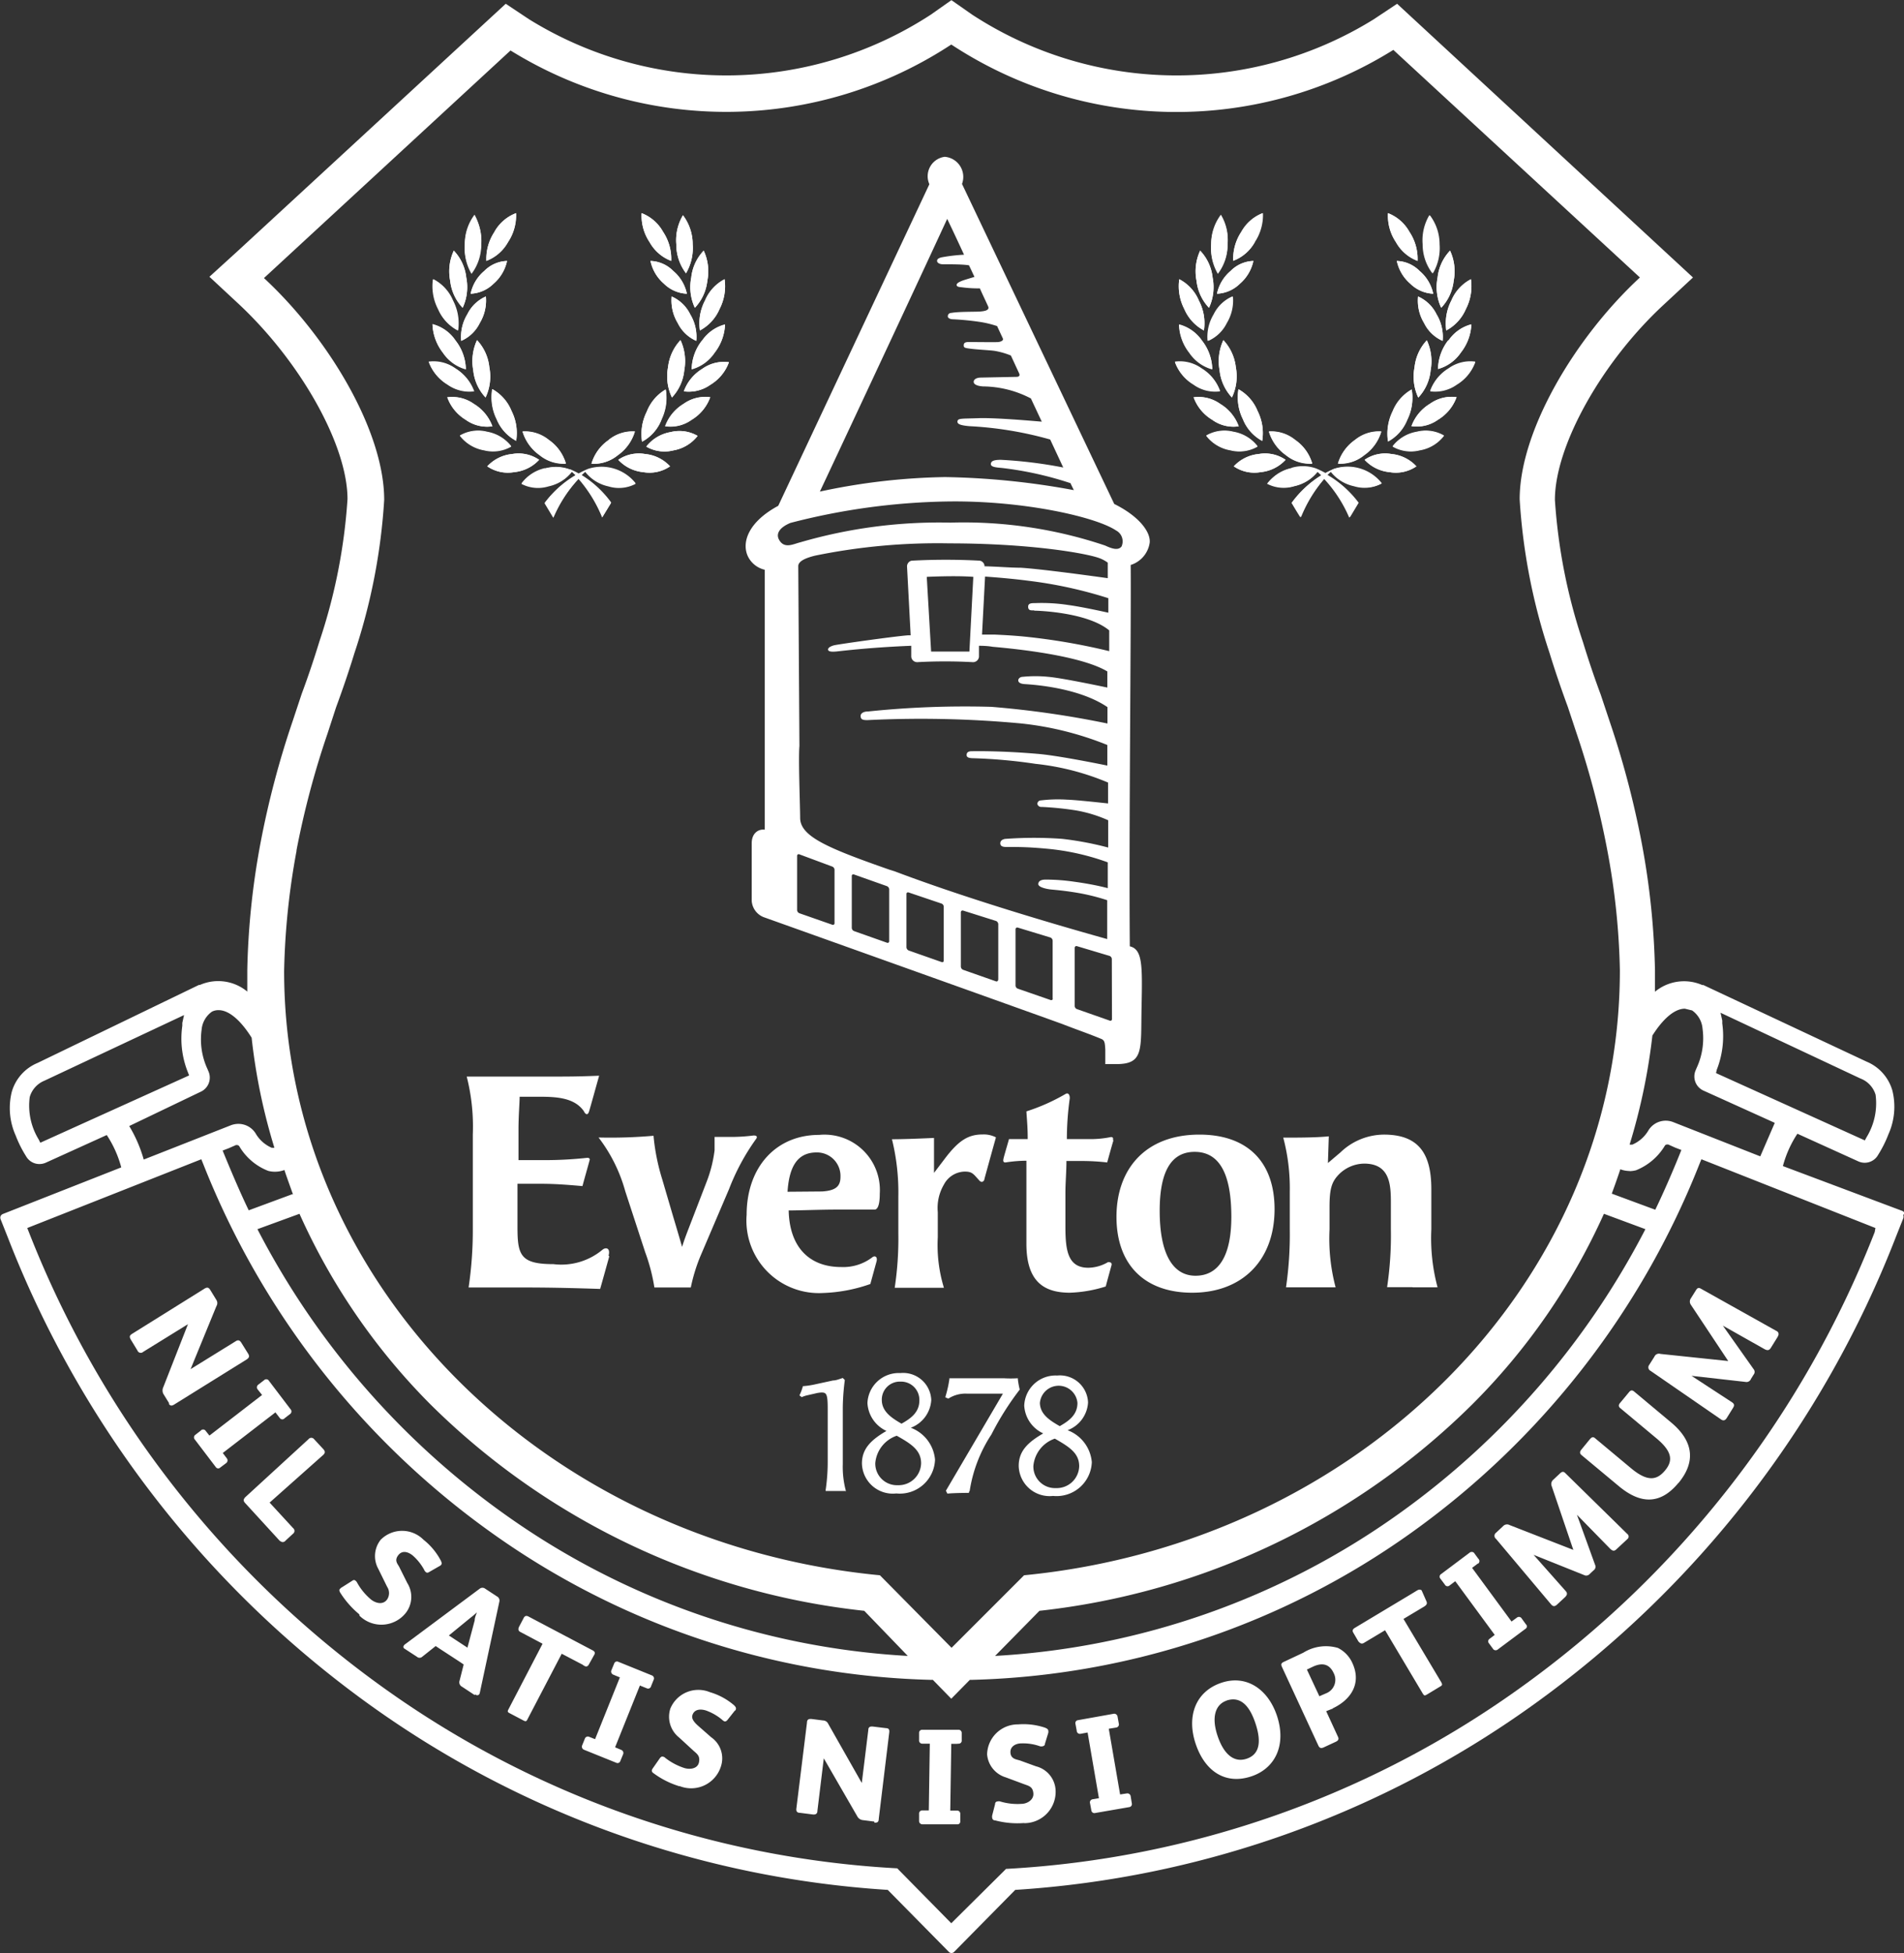
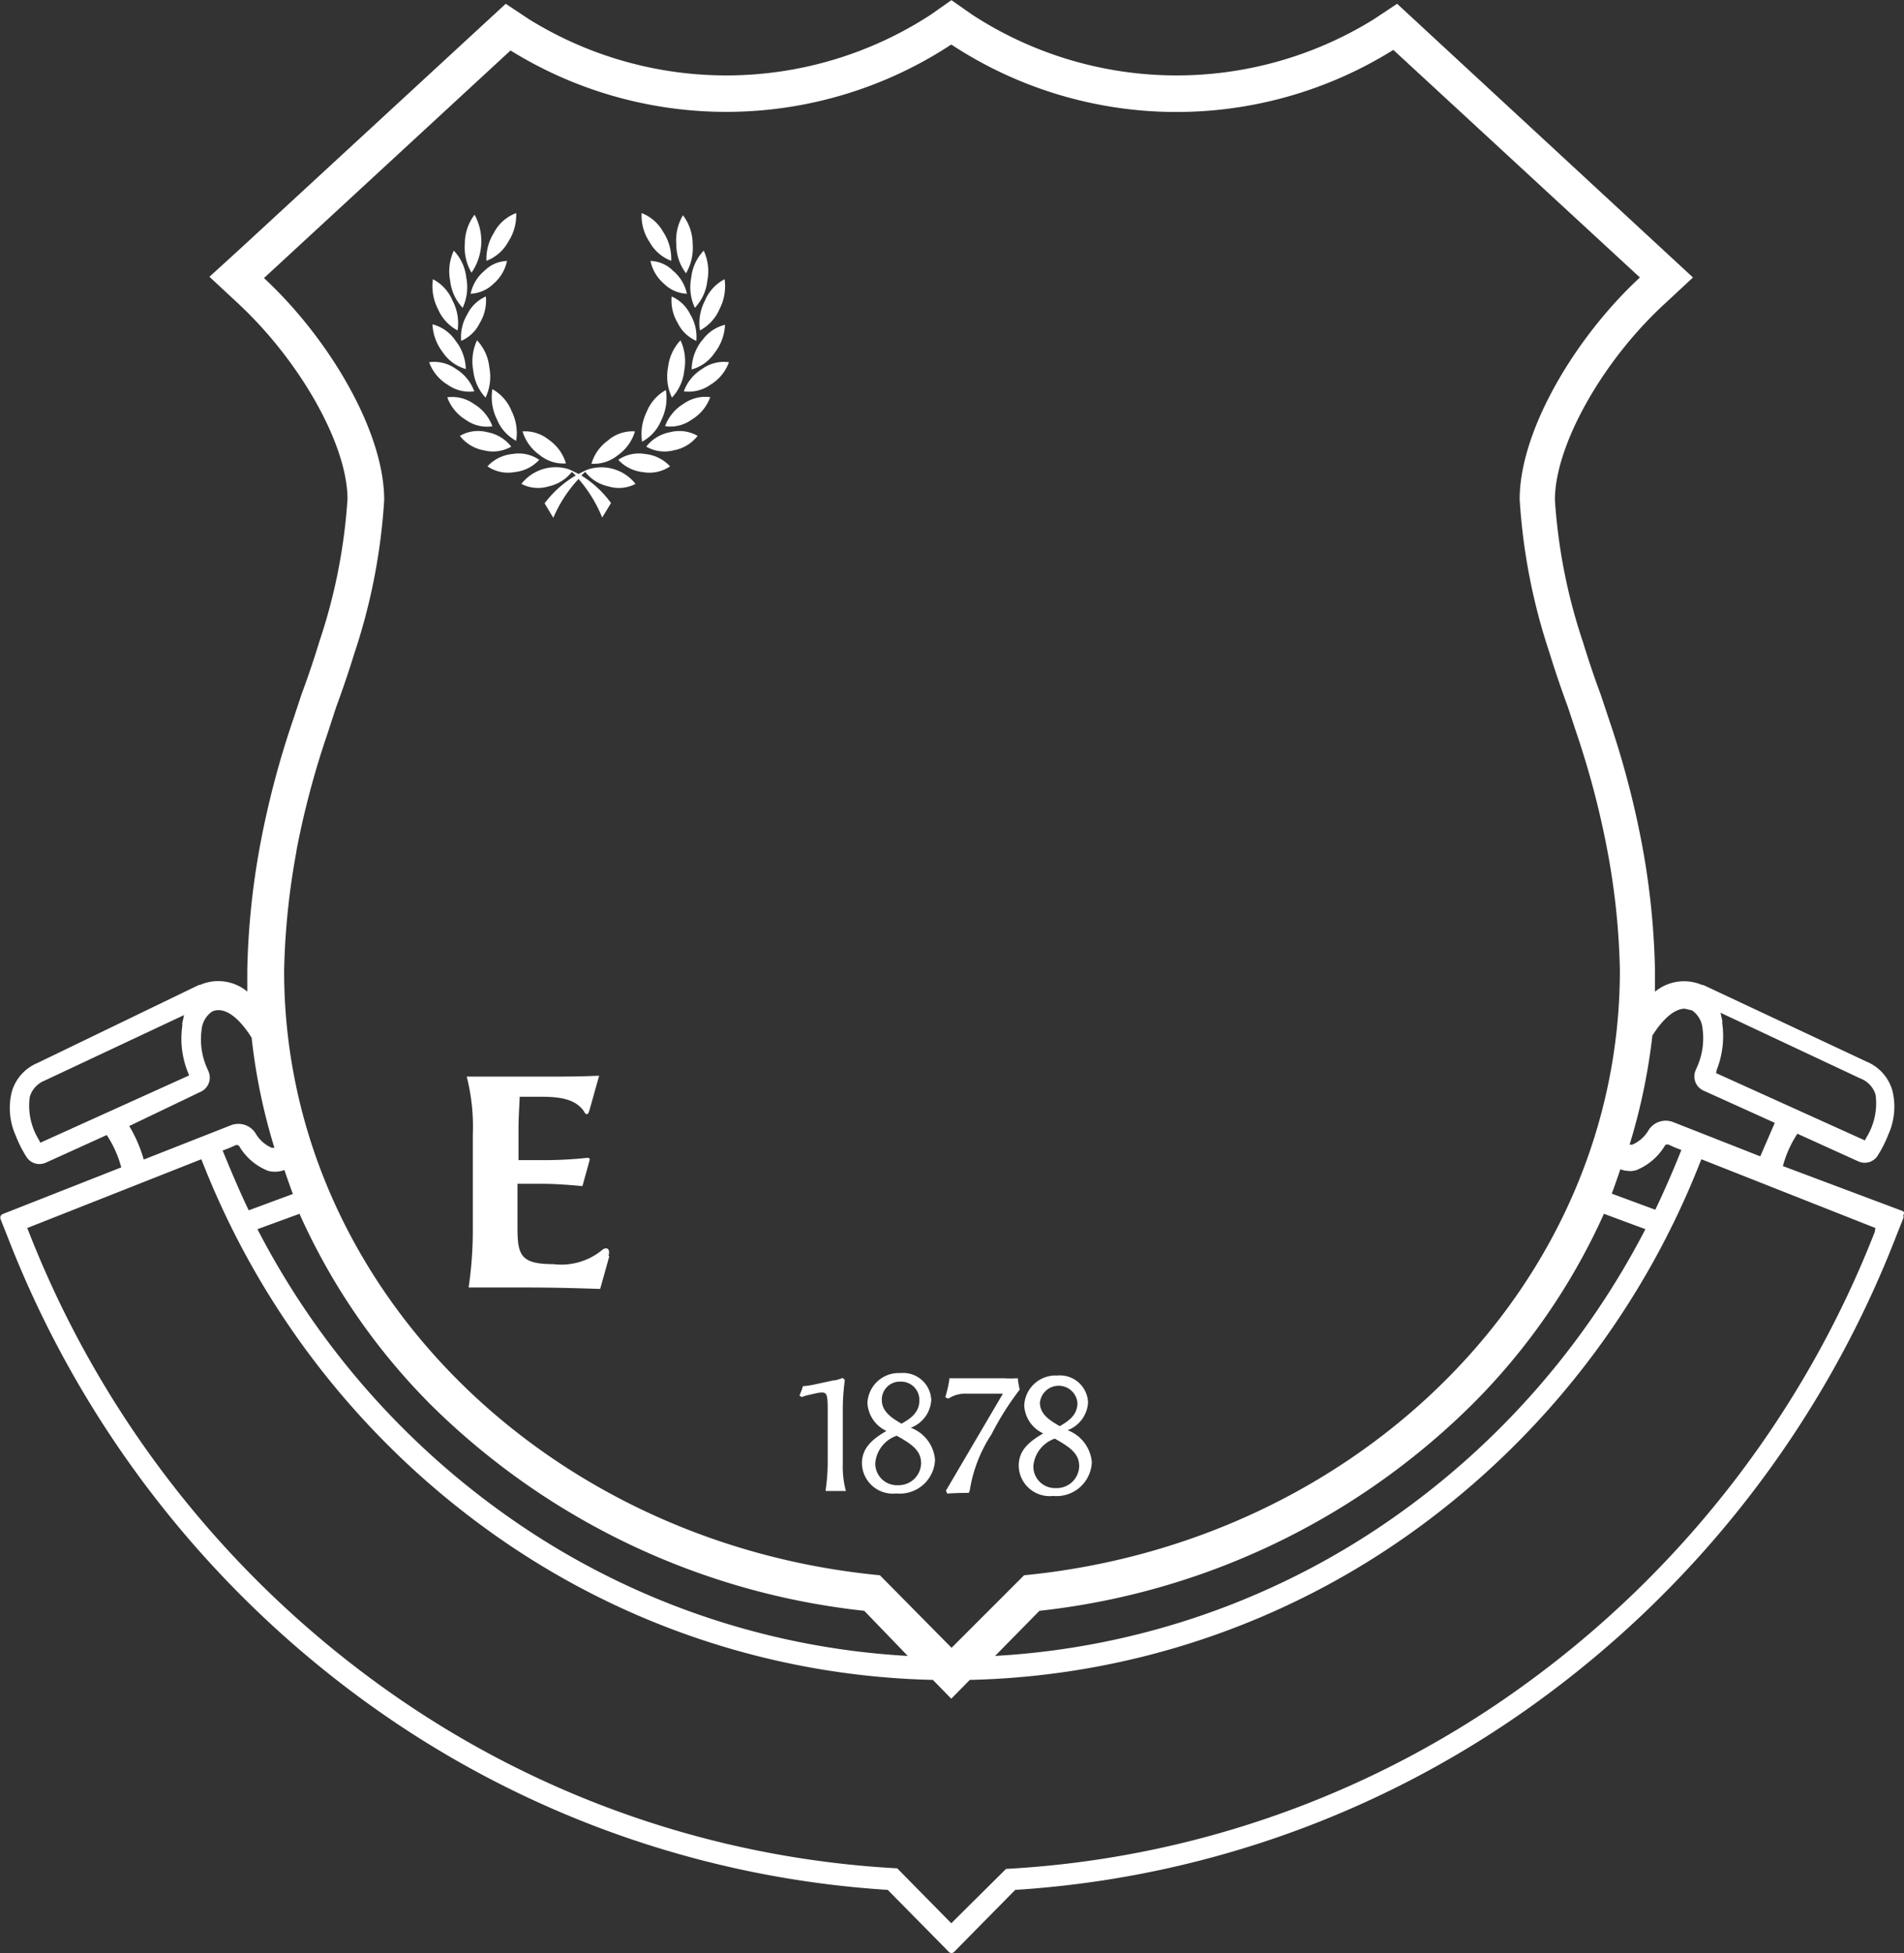
<svg xmlns="http://www.w3.org/2000/svg" id="icn-everton-logo" viewBox="0 0 131.28 134.65">
  <rect x="0" y="0" width="131.28" height="134.65" fill="#333333" stroke="none" />
-   <path fill="white" class="cccls-1" d="M267 174.74l-.49.79c-.13.21-.27.19-.49.06L263.2 174l2.12 3a.29.29 0 010 .38l-.18.29a.33.33 0 01-.38.21l-3.72-.42 2.77 1.81c.22.14.18.26.08.42l-.41.66c-.11.18-.23.23-.4.12l-4.86-3.35a.27.27 0 01-.1-.41l.36-.57a.34.34 0 01.42-.19l4.67.49-2.57-3.87a.39.39 0 010-.46l.35-.56c.1-.16.19-.18.33-.1l5.22 2.92a.23.23 0 01.09.36m-6.86 10.12c-1.23 1.48-2.59 1.48-4.11.21l-2.57-2.14c-.14-.12-.11-.25 0-.38l.59-.72c.12-.13.21-.18.36-.05l2.48 2.07c1.13.94 1.77.82 2.33.15s.52-1.3-.6-2.23l-2.48-2.07c-.15-.12-.12-.25 0-.38l.59-.71c.11-.14.21-.18.36-.06l2.56 2.14c1.61 1.35 1.65 2.78.5 4.17m-3.58 3.92l-.69.64c-.17.17-.3.12-.48-.07l-2.25-2.3 1.25 3.45a.3.3 0 01-.09.37l-.26.24a.33.33 0 01-.42.09l-3.47-1.39 2.19 2.47c.18.19.11.3 0 .43l-.56.52c-.16.15-.28.16-.42 0l-3.8-4.52a.26.26 0 010-.42l.49-.46a.37.37 0 01.45-.07l4.39 1.71-1.49-4.39a.39.39 0 01.11-.45l.48-.45c.14-.12.23-.12.35 0l4.27 4.19a.22.22 0 010 .36m-10.3 1.68l-.4.3 2.72 3.7.37-.27a.22.22 0 01.33.06l.29.4a.19.19 0 010 .29l-1.93 1.44a.23.23 0 01-.31 0l-.3-.41a.21.21 0 01.05-.33l.34-.26-2.72-3.7-.4.3a.21.21 0 01-.32-.07l-.3-.4a.21.21 0 010-.29l2-1.5a.23.23 0 01.31 0l.3.41a.22.22 0 010 .33m-3.58 2.6c.08.17 0 .27-.16.37l-1.42.85 2.59 4.34c.1.18.1.23-.06.32l-.91.55c-.17.1-.2.08-.3-.08l-2.59-4.35-1.47.88c-.16.09-.27 0-.37-.11l-.35-.6c-.08-.13-.05-.24.1-.33l3.9-2.34.41-.25c.14-.08.24-.05.3 0zm-7.82 4.51l-.42.2.86 1.84.46-.2a1 1 0 00.53-1.39c-.3-.65-.8-.74-1.43-.45m1.39 2.88l-.48.19.81 1.76c.07.14.05.26-.15.35l-.84.39c-.16.07-.28.06-.37-.15l-2.49-5.38c-.1-.21-.06-.29.14-.38l1.32-.62a2.94 2.94 0 012.39-.33 2.13 2.13 0 011 1.05c.63 1.37-.07 2.51-1.37 3.12m-7.3-.54c-.77.26-1.07 1.12-.63 2.43s1.16 1.86 2 1.58 1.07-1.07.61-2.45-1.14-1.85-2-1.56m1.73 5.22c-1.78.6-3.21-.33-3.85-2.24s0-3.6 1.75-4.2 3.24.44 3.85 2.25c.67 2-.09 3.63-1.75 4.19m-9.34-3.36l-.5.08.78 4.53.46-.07a.23.23 0 01.27.2l.08.49a.21.21 0 01-.16.25l-2.37.41a.21.21 0 01-.26-.17l-.09-.49a.22.22 0 01.19-.29l.42-.07-.78-4.53-.49.09a.22.22 0 01-.26-.21l-.09-.49a.2.2 0 01.17-.24l2.46-.44a.23.23 0 01.27.17l.09.5a.22.22 0 01-.19.28m-6.33 6.58a6 6 0 01-2-.18c-.15 0-.2-.1-.21-.18a.47.47 0 010-.16l.2-.78c0-.1.05-.18.18-.19a.33.33 0 01.16 0 4.12 4.12 0 001.47.17c.39 0 .87-.27.83-.73s-.32-.51-.62-.62l-1.29-.48a1.81 1.81 0 01-1.28-1.59 2.12 2.12 0 012.14-2.06 4.65 4.65 0 011.86.23c.15.06.21.12.22.2a.49.49 0 010 .15l-.23.75c0 .12-.09.17-.17.18a.38.38 0 01-.17 0 3.47 3.47 0 00-1.29-.2c-.37 0-.78.2-.75.64s.41.46.66.54l1.1.4a1.79 1.79 0 011.35 1.6 2.16 2.16 0 01-2.18 2.32m-4.62-5.47H210l-.07 4.6h.47a.22.22 0 01.22.24v.5a.19.19 0 01-.21.21h-2.4a.23.23 0 01-.23-.21v-.51a.22.22 0 01.24-.24h.43l.07-4.6H208a.22.22 0 01-.22-.25v-.49a.21.21 0 01.21-.22h2.5a.22.22 0 01.23.21v.51a.21.21 0 01-.23.24m-5.8 5.37l-.79-.1a.49.49 0 01-.38-.26l-2.31-4-.44 3.62c0 .21-.13.27-.32.25l-.86-.11c-.21 0-.3-.09-.27-.31l.73-5.91c0-.24.15-.27.34-.25l.78.1a.4.4 0 01.35.24l2.31 4.07.45-3.66c0-.2.13-.25.32-.23l.9.11c.24 0 .24.17.22.32L205 208c0 .24-.13.28-.3.26m-13.43-2.5a5.83 5.83 0 01-1.78-.89c-.13-.08-.15-.16-.13-.24a.64.64 0 01.08-.14l.46-.66c.06-.08.13-.15.24-.11a.25.25 0 01.14.08 4.31 4.31 0 001.32.7c.37.11.9.06 1-.38s-.12-.59-.36-.8l-1-.92a1.83 1.83 0 01-.61-2 2.09 2.09 0 012.73-1.13 4.47 4.47 0 011.65.89c.12.11.16.19.14.27s0 .07-.08.12l-.49.62c-.08.1-.14.13-.23.11a.53.53 0 01-.14-.1 3.6 3.6 0 00-1.13-.65c-.36-.11-.8-.1-.93.33-.09.28.22.57.41.74l.89.78a1.77 1.77 0 01.67 2 2.15 2.15 0 01-2.86 1.36M189 199l-.47-.19-1.71 4.26.43.18a.23.23 0 01.12.31l-.19.46a.2.2 0 01-.27.12l-2.23-.9a.23.23 0 01-.14-.28l.19-.47a.22.22 0 01.31-.14l.4.16 1.71-4.26-.46-.19a.23.23 0 01-.12-.31l.19-.46a.2.2 0 01.27-.12l2.32.94a.22.22 0 01.14.28l-.19.47a.21.21 0 01-.3.14m-4-1.62c-.1.16-.23.15-.41 0l-1.45-.76-2.34 4.48c-.09.19-.13.21-.3.12l-.93-.49c-.18-.09-.18-.13-.09-.3l2.34-4.5-1.51-.8c-.17-.08-.19-.2-.11-.37l.32-.61c.08-.15.19-.17.34-.09l4 2.11.42.22c.15.08.17.18.11.29zm-7.86-3.06c0-.21.1-.39.15-.55-.13.12-.27.24-.44.37l-1.49 1.22 1.28.84zm0 5.15l-.88-.58a.34.34 0 01-.16-.42l.28-1.11-.28-.19-1.38-.9-.27-.18-.93.74a.27.27 0 01-.36 0l-.89-.58a.14.14 0 010-.21.2.2 0 01.08-.08l5.13-3.82a.31.31 0 01.39 0l.81.53a.32.32 0 01.16.36l-1.34 6.25a.38.38 0 01-.05.14.18.18 0 01-.27 0m-8-5.52a6.29 6.29 0 01-1.31-1.49c-.08-.13-.08-.22 0-.28a.45.45 0 01.13-.1l.68-.43c.08-.06.17-.1.26 0a.34.34 0 01.1.13 4.09 4.09 0 00.95 1.15c.31.25.82.4 1.11 0a.79.79 0 000-.88l-.61-1.24a1.81 1.81 0 01.17-2 2.08 2.08 0 012.95 0 4.5 4.5 0 011.2 1.45c.07.15.07.23 0 .3a.41.41 0 01-.12.08l-.68.39c-.11.07-.18.07-.25 0a.32.32 0 01-.1-.14 3.61 3.61 0 00-.8-1c-.29-.23-.71-.39-1 0s0 .61.1.84l.53 1.06a1.8 1.8 0 01-.12 2.09 2.15 2.15 0 01-3.17.17m-5.47-5.13l-2.4-2.62c-.14-.15-.17-.25 0-.43l4.36-4a.24.24 0 01.37 0l.64.69c.14.16.14.26 0 .4l-3.7 3.29 1.62 1.76a.24.24 0 010 .38l-.52.48a.24.24 0 01-.39 0m0-8.44l-.31-.4-3.63 2.8.28.37a.23.23 0 01-.05.33l-.4.3a.2.2 0 01-.29 0l-1.46-1.92a.22.22 0 010-.31l.4-.31a.21.21 0 01.33 0l.27.34 3.63-2.8-.31-.39a.23.23 0 01.06-.33l.39-.3a.21.21 0 01.3 0l1.52 2a.22.22 0 010 .31l-.4.31a.21.21 0 01-.33 0m-7.62-1l-.42-.68a.53.53 0 010-.46l1.7-4.34-3.09 1.91a.24.24 0 01-.39-.09l-.45-.74c-.11-.19-.12-.29.07-.41l5-3.12c.21-.13.31-.06.41.11l.41.67a.4.4 0 010 .43l-1.78 4.34 3.12-1.93c.17-.11.28-.05.38.11l.48.77c.12.21 0 .3-.11.38l-5 3.11c-.21.13-.3.06-.39-.08" transform="translate(-144.41 -82.61)" />
  <path fill="white" class="cccls-1" d="M273.67 167.55A70 70 0 01249.19 199a67 67 0 01-35.35 12.45h-.06L210 215.2l-3.73-3.79h-.06A67 67 0 01170.9 199a70.07 70.07 0 01-24.48-31.4l-.13-.33 12-4.74.13.32a56.89 56.89 0 0019.87 25.42 54.46 54.46 0 0030.3 10.15h.14l1.27 1.3 1.28-1.3h.14a54.51 54.51 0 0030.31-10.15 56.94 56.94 0 0019.86-25.42l.13-.32 12 4.74zm-126.48-6.16l-.11-.22a4.48 4.48 0 01-.62-2.93 1.73 1.73 0 011-1.12l9.64-4.53-.12.54v.2a6.22 6.22 0 00.38 3.19l.09.23zm11.05-3.51a1.07 1.07 0 00.56-1.37l-.08-.19a4.86 4.86 0 01-.41-2.71 1.7 1.7 0 01.72-1.26 1 1 0 01.45-.1c.71 0 1.52.69 2.28 1.9a40.76 40.76 0 001.57 7.59h-.18a2.37 2.37 0 01-1.12-1 1.4 1.4 0 00-1.17-.65 1.47 1.47 0 00-.54.1l-6 2.36a9.43 9.43 0 00-1-2.31zm6.32 7.06l-3 1.11c-.64-1.32-1.34-3-1.8-4.12l.42-.16.5-.22h.07a.21.21 0 01.15.07 4 4 0 002 1.71 1.84 1.84 0 001.12-.06c.12.38.46 1.31.59 1.68M207 196.77a52.93 52.93 0 01-27.84-9.8 55.3 55.3 0 01-17-19.62l2.9-1.06a44.17 44.17 0 009.05 13.16A50.12 50.12 0 00204 193.66zm-42.15-55.52a59.48 59.48 0 012.14-8.06l.59-1.81c.46-1.25.89-2.51 1.27-3.75a41.32 41.32 0 002.05-10.56c0-4.71-3.8-11.13-8.29-15.29l17-15.69a28.25 28.25 0 0030.39-.41 28.25 28.25 0 0030.48.37l17 15.69c-4.49 4.16-8.29 10.58-8.29 15.29a41.32 41.32 0 002.05 10.56c.38 1.24.81 2.5 1.27 3.75l.6 1.81a59.79 59.79 0 012.12 8.06 49.36 49.36 0 01.87 8.29c0 21.64-18 39.46-41.08 41.71l-5 5-4.94-5C182 189 164 171.18 164 149.54a50.42 50.42 0 01.86-8.29m93 26.1a55.3 55.3 0 01-17 19.62 53 53 0 01-27.84 9.8l3.06-3.11a50.12 50.12 0 0029.82-14.21 44.17 44.17 0 009.1-13.16zm-1.12-4a2 2 0 00.47-.06 4.09 4.09 0 002-1.71.2.2 0 01.15-.07h.07l.49.22.42.16c-.46 1.16-1.16 2.8-1.8 4.12l-3-1.11c.14-.37.47-1.3.59-1.68a1.84 1.84 0 00.66.12m1.52-9.29c.76-1.21 1.56-1.9 2.27-1.9l.5.12a1.7 1.7 0 01.72 1.26 4.86 4.86 0 01-.41 2.71l-.08.19a1.07 1.07 0 00.56 1.37l.91.41 4 1.81-1 2.31-6-2.36a1.4 1.4 0 00-1.7.55 2.37 2.37 0 01-1.12 1h-.19a41.61 41.61 0 001.58-7.59m4.43 2.43a6.33 6.33 0 00.38-3.19v-.2l-.12-.54 9.64 4.53a1.73 1.73 0 011.05 1.12 4.48 4.48 0 01-.62 2.93l-.12.22-10.26-4.64zm12.94 9.87a.29.29 0 00-.15-.14l-8.23-3.09a7.55 7.55 0 011-2.23l4.21 1.91a1.06 1.06 0 001.36-.46 8 8 0 00.71-1.42 4.63 4.63 0 00.27-3 3.07 3.07 0 00-1.78-2l-11.25-5.28h-.08a3.14 3.14 0 00-3.26.46v-1.48a52.8 52.8 0 00-.91-8.75 62.4 62.4 0 00-2.22-8.42l-.61-1.83c-.44-1.18-.85-2.4-1.22-3.61a38.66 38.66 0 01-1.94-9.82c0-3.72 3.23-9.51 7.52-13.47l2-1.86-20.4-18.87-1.61 1.07a25.81 25.81 0 01-27.69-.32l-1.43-1-1.42 1a25.83 25.83 0 01-27.7.32l-1.61-1.07-18.43 17-2 1.82 2 1.86c4.29 4 7.52 9.75 7.52 13.47a38.74 38.74 0 01-1.94 9.82c-.37 1.21-.78 2.43-1.22 3.61l-.62 1.87a61.72 61.72 0 00-2.22 8.42 52.8 52.8 0 00-.91 8.75v1.48a3.14 3.14 0 00-3.26-.46h-.07L147 155.89a3.07 3.07 0 00-1.78 2 4.63 4.63 0 00.27 3 8 8 0 00.71 1.42 1.06 1.06 0 00.93.55 1.11 1.11 0 00.43-.09l4.21-1.91a7.55 7.55 0 011 2.23l-8.18 3.22a.32.32 0 00-.14.14.3.3 0 000 .21l.5 1.26A71.57 71.57 0 00170 200.21a68.68 68.68 0 0035.62 12.69l4.21 4.27a.24.24 0 00.19.08.23.23 0 00.18-.08l4.21-4.27a68.68 68.68 0 0035.62-12.69 71.57 71.57 0 0025.11-32.35l.5-1.26a.3.3 0 000-.21" transform="translate(-144.41 -82.61)" />
-   <path fill="white" class="cccls-1" d="M193.38 110a2.57 2.57 0 00-1.84.46 3 3 0 00-1.27 1.54 2.52 2.52 0 001.84-.45 3 3 0 001.27-1.55M190.69 100.6a3.36 3.36 0 00-.56-2 2.88 2.88 0 00-1.48-1.29 3.27 3.27 0 00.55 2 2.86 2.86 0 001.49 1.29M190.72 103.05a3 3 0 00.42 1.83 2.57 2.57 0 001.28 1.23 3 3 0 00-.42-1.83 2.57 2.57 0 00-1.28-1.23M191.71 101.45a3.45 3.45 0 00.46-2 3.32 3.32 0 00-.67-2 3.38 3.38 0 00-.46 2 3.28 3.28 0 00.67 2M192.67 105.39a3 3 0 001.35-1.47 3.42 3.42 0 00.35-2.06 2.93 2.93 0 00-1.35 1.47 3.34 3.34 0 00-.35 2.06M190.19 102.17a2.4 2.4 0 001.58.69 2.8 2.8 0 00-.94-1.57 2.31 2.31 0 00-1.57-.69 2.85 2.85 0 00.93 1.57M192.32 103.83a3.21 3.21 0 00.86-1.86 3.38 3.38 0 00-.25-2.08 3.18 3.18 0 00-.86 1.86 3.38 3.38 0 00.25 2.08M194.67 107.58a2.57 2.57 0 00-1.84.46 3 3 0 00-1.27 1.55 2.58 2.58 0 001.84-.46 3 3 0 001.27-1.55M193.68 106.91a3.36 3.36 0 00.72-1.94 2.71 2.71 0 00-1.59 1.14 3.25 3.25 0 00-.71 1.94 2.81 2.81 0 001.58-1.14M190.74 110a3.18 3.18 0 00.85-1.87 3.45 3.45 0 00-.26-2.08 3.27 3.27 0 00-.86 1.87 3.37 3.37 0 00.27 2.08M190.64 112.4a2.71 2.71 0 00-1.67 1 2.51 2.51 0 001.87.26 2.67 2.67 0 001.67-1 2.51 2.51 0 00-1.87-.26M177.07 109.59a3 3 0 00-1.27-1.59 2.57 2.57 0 00-1.84-.46 3 3 0 001.27 1.55 2.58 2.58 0 001.84.46M178.36 112a3 3 0 00-1.27-1.54 2.57 2.57 0 00-1.84-.46 3 3 0 001.27 1.55 2.52 2.52 0 001.84.45M179.66 113.37a2.71 2.71 0 00-1.67-1 2.5 2.5 0 00-1.87.26 2.7 2.7 0 001.67 1 2.56 2.56 0 001.87-.27M190 111.52a3.4 3.4 0 00.31-2.07A3 3 0 00189 111a3.38 3.38 0 00-.32 2.06 2.92 2.92 0 001.33-1.49M178 114.76a2.51 2.51 0 001.85.4 2.69 2.69 0 001.72-.85 2.5 2.5 0 00-1.85-.4 2.69 2.69 0 00-1.72.85M181.62 114a2.6 2.6 0 001.81.58 3.05 3.05 0 00-1.18-1.63 2.6 2.6 0 00-1.81-.58 3.07 3.07 0 001.18 1.63M178.34 109.45a3.4 3.4 0 00.31 2.07A2.92 2.92 0 00180 113a3.39 3.39 0 00-.32-2.06 3 3 0 00-1.32-1.5M179.43 99.31a3.27 3.27 0 00.55-2 2.88 2.88 0 00-1.48 1.29 3.36 3.36 0 00-.56 2 2.86 2.86 0 001.49-1.29M178.44 102.17a2.85 2.85 0 00.93-1.57 2.31 2.31 0 00-1.57.69 2.8 2.8 0 00-.94 1.57 2.4 2.4 0 001.58-.69M188.76 115.16a2.51 2.51 0 001.85-.4 2.69 2.69 0 00-1.72-.85 2.51 2.51 0 00-1.85.4 2.69 2.69 0 001.72.85M182 114.88a2.75 2.75 0 00-1.63 1.05 2.48 2.48 0 001.88.17 2.76 2.76 0 001.6-1l.27.25a7.25 7.25 0 00-2.15 1.92l.6 1a9.26 9.26 0 011.74-2.68 9.45 9.45 0 011.63 2.66l.61-1a7.2 7.2 0 00-2.05-1.9l.27-.25a2.75 2.75 0 001.59 1 2.47 2.47 0 001.88-.17 3 3 0 00-3.27-1 5.51 5.51 0 00-.66.32 6.45 6.45 0 00-.59-.29h-.05a2.73 2.73 0 00-1.67-.06M176 105.39a3.41 3.41 0 00-.35-2.06 2.93 2.93 0 00-1.35-1.47 3.42 3.42 0 00.35 2.06 3 3 0 001.35 1.47M187 114a3.07 3.07 0 001.18-1.63 2.6 2.6 0 00-1.81.58 3.05 3.05 0 00-1.18 1.63A2.6 2.6 0 00187 114M177.89 110a3.37 3.37 0 00.26-2.08 3.21 3.21 0 00-.85-1.87 3.45 3.45 0 00-.26 2.08 3.18 3.18 0 00.85 1.87M174.23 105a3.39 3.39 0 00.72 1.94 2.81 2.81 0 001.58 1.14 3.3 3.3 0 00-.71-2 2.73 2.73 0 00-1.59-1.13M177.49 104.88a3 3 0 00.42-1.83 2.57 2.57 0 00-1.28 1.23 3 3 0 00-.42 1.83 2.57 2.57 0 001.28-1.23M177.59 99.49a3.38 3.38 0 00-.46-2 3.32 3.32 0 00-.67 2 3.45 3.45 0 00.46 2 3.28 3.28 0 00.67-2M176.31 103.83a3.38 3.38 0 00.25-2.08 3.18 3.18 0 00-.86-1.86 3.38 3.38 0 00-.25 2.08 3.21 3.21 0 00.86 1.86" transform="translate(-144.41 -82.61)" />
  <path fill="white" class="cccls-1" d="M192.1 111.54a2.49 2.49 0 01-1.83.45 3 3 0 011.27-1.54 2.57 2.57 0 011.84-.46 3 3 0 01-1.28 1.55M192.51 112.66a2.71 2.71 0 01-1.67 1 2.51 2.51 0 01-1.87-.26 2.71 2.71 0 011.67-1 2.51 2.51 0 011.87.26M192.42 106.11a2.57 2.57 0 01-1.28-1.23 3 3 0 01-.42-1.83 2.57 2.57 0 011.28 1.23 3 3 0 01.42 1.83M192.81 106.1a2.73 2.73 0 011.59-1.1 3.39 3.39 0 01-.72 1.94 2.81 2.81 0 01-1.58 1.14 3.3 3.3 0 01.71-2M191.33 106.07a3.45 3.45 0 01.26 2.08 3.18 3.18 0 01-.85 1.87 3.37 3.37 0 01-.27-2.08 3.27 3.27 0 01.86-1.87M191.56 109.59a3 3 0 011.27-1.55 2.57 2.57 0 011.84-.46 3 3 0 01-1.27 1.55 2.58 2.58 0 01-1.84.46M194.37 101.86a3.42 3.42 0 01-.35 2.06 3 3 0 01-1.35 1.47 3.34 3.34 0 01.35-2.06 2.93 2.93 0 011.35-1.47M192.93 99.89a3.38 3.38 0 01.25 2.08 3.21 3.21 0 01-.86 1.86 3.38 3.38 0 01-.25-2.08 3.18 3.18 0 01.86-1.86M191.5 97.45a3.32 3.32 0 01.67 2 3.45 3.45 0 01-.46 2 3.28 3.28 0 01-.67-2 3.38 3.38 0 01.46-2M191.77 102.86a2.4 2.4 0 01-1.58-.69 2.85 2.85 0 01-.93-1.57 2.31 2.31 0 011.57.69 2.8 2.8 0 01.94 1.57M188.65 97.3a2.88 2.88 0 011.48 1.29 3.36 3.36 0 01.56 2 2.86 2.86 0 01-1.49-1.29 3.27 3.27 0 01-.55-2M189 111a3 3 0 011.32-1.5 3.4 3.4 0 01-.31 2.07 2.92 2.92 0 01-1.33 1.49A3.47 3.47 0 01189 111M188.89 113.91a2.69 2.69 0 011.72.85 2.51 2.51 0 01-1.85.4 2.69 2.69 0 01-1.72-.85 2.51 2.51 0 011.85-.4M186.38 112.93a2.6 2.6 0 011.81-.58A3.07 3.07 0 01187 114a2.6 2.6 0 01-1.81.58 3 3 0 011.18-1.63M183.71 115a6.45 6.45 0 01.59.29 5.51 5.51 0 01.66-.32 3 3 0 013.27 1 2.47 2.47 0 01-1.88.17 2.75 2.75 0 01-1.59-1l-.27.25a7.2 7.2 0 012.05 1.9l-.61 1a9.45 9.45 0 00-1.63-2.66 9.26 9.26 0 00-1.74 2.68l-.6-1a7.25 7.25 0 012.15-1.92l-.27-.25a2.76 2.76 0 01-1.6 1 2.48 2.48 0 01-1.88-.17 3 3 0 013.3-1M182.25 112.93a3 3 0 011.18 1.63 2.6 2.6 0 01-1.81-.58 3.07 3.07 0 01-1.18-1.63 2.6 2.6 0 011.81.58M181.59 114.31a2.69 2.69 0 01-1.72.85 2.51 2.51 0 01-1.85-.4 2.69 2.69 0 011.72-.85 2.5 2.5 0 011.85.4M180 113a2.92 2.92 0 01-1.33-1.49 3.4 3.4 0 01-.31-2.07 3 3 0 011.32 1.5A3.38 3.38 0 01180 113M178.5 98.59a2.86 2.86 0 011.5-1.29 3.36 3.36 0 01-.56 2 2.86 2.86 0 01-1.49 1.29 3.36 3.36 0 01.56-2M177.8 101.29a2.31 2.31 0 011.57-.69 2.85 2.85 0 01-.93 1.57 2.4 2.4 0 01-1.58.69 2.8 2.8 0 01.94-1.57M176.21 106.11a3 3 0 01.42-1.83 2.57 2.57 0 011.28-1.23 3 3 0 01-.42 1.83 2.57 2.57 0 01-1.28 1.23M176.53 108.05a2.81 2.81 0 01-1.58-1.14 3.39 3.39 0 01-.72-1.94 2.73 2.73 0 011.59 1.13 3.3 3.3 0 01.71 2M177.3 106.07a3.21 3.21 0 01.85 1.87 3.37 3.37 0 01-.26 2.08 3.18 3.18 0 01-.85-1.87 3.45 3.45 0 01.26-2.08M176.46 99.41a3.32 3.32 0 01.67-2 3.82 3.82 0 01-.21 4 3.45 3.45 0 01-.46-2M175.7 99.89a3.18 3.18 0 01.86 1.86 3.38 3.38 0 01-.25 2.08 3.21 3.21 0 01-.86-1.86 3.38 3.38 0 01.25-2.08M174.26 101.86a2.93 2.93 0 011.35 1.47 3.34 3.34 0 01.35 2.06 3 3 0 01-1.35-1.47 3.42 3.42 0 01-.35-2.06M174 107.58a2.57 2.57 0 011.84.46 3 3 0 011.27 1.55 2.58 2.58 0 01-1.84-.46 3 3 0 01-1.27-1.55M175.25 110a2.57 2.57 0 011.84.46 3 3 0 011.27 1.54 2.52 2.52 0 01-1.84-.45 3 3 0 01-1.27-1.55M176.12 112.66a2.5 2.5 0 011.87-.26 2.71 2.71 0 011.67 1 2.51 2.51 0 01-1.87.26 2.69 2.69 0 01-1.67-1M202.72 185.4H201.34v-.08a13.25 13.25 0 00.14-1.95v-3.65c0-1-.09-1.11-.42-1.11a2 2 0 00-.41.06l-.57.13a2 2 0 00-.39.13l-.16-.12a3.32 3.32 0 00.24-.64h.05a5.85 5.85 0 00.83-.13l1.2-.26c.22 0 .46-.11.67-.17l.14.14a16 16 0 00-.14 1.88v3.92a6.35 6.35 0 00.21 1.83v.09zM211.22 185.47v.06h-.05s-.91 0-1.44.05l-.1-.2 3.93-6.69h-2.46a2.18 2.18 0 00-1.3.34l-.2-.08v-.06a8.16 8.16 0 00.27-1.2v-.06h3.79a8.05 8.05 0 00.87 0h.06v.06a6 6 0 00.13.72 19.64 19.64 0 00-1.95 3.09 9.78 9.78 0 00-1.5 3.89M206.31 185a1.49 1.49 0 01-1.55-1.52 2.19 2.19 0 011.48-1.89c1 .56 1.68 1 1.68 1.9a1.55 1.55 0 01-1.61 1.51m-1.1-5.88a1.24 1.24 0 011.29-1.26 1.26 1.26 0 011.3 1.3c0 .83-.61 1.25-1.23 1.6-.69-.4-1.36-.84-1.36-1.64m2 1.92a2.18 2.18 0 001.41-1.91 1.94 1.94 0 00-2.13-1.86 2.16 2.16 0 00-2.27 2.07 2.25 2.25 0 001.31 1.92c-1.05.61-1.69 1.22-1.69 2.24a2.13 2.13 0 002.37 2.07 2.43 2.43 0 002.67-2.33 2.59 2.59 0 00-1.67-2.2M217.21 185.2a1.49 1.49 0 01-1.55-1.52 2.2 2.2 0 011.48-1.89c1 .57 1.68 1 1.68 1.9a1.55 1.55 0 01-1.61 1.51m-1.1-5.87a1.3 1.3 0 012.59 0c0 .83-.61 1.25-1.22 1.6-.7-.4-1.37-.83-1.37-1.63m1.91 1.91a2.18 2.18 0 001.41-1.91 1.94 1.94 0 00-2.13-1.86 2.16 2.16 0 00-2.27 2.08 2.25 2.25 0 001.31 1.91c-1.05.61-1.69 1.21-1.69 2.24a2.13 2.13 0 002.37 2.07 2.43 2.43 0 002.67-2.33 2.59 2.59 0 00-1.67-2.2M186.42 169.22c-.14.51-.59 2.12-.63 2.25-2.34-.08-3.9-.1-5.27-.1h-3.8a26.72 26.72 0 00.29-4v-6.54a14 14 0 00-.42-4H182.23c1.4 0 2 0 3.49-.06-.28 1-.57 2.05-.69 2.45s-.32.1-.36 0c-.65-.94-1.9-1-3.09-1h-1.34c0 .35-.08 1.35-.08 2.25v2.12h1.74a26.86 26.86 0 003-.16c.21 0 .17.14.17.14-.15.56-.37 1.32-.5 1.81-1.34-.12-2.07-.16-3-.16h-1.48v3c0 1.92.21 2.54 2.48 2.54a4.43 4.43 0 003.39-1c.25-.19.55-.09.41.42" transform="translate(-144.41 -82.61)" />
-   <path fill="white" class="cccls-1" d="M192.69 169.24a12 12 0 00-.65 2.13h-2.51a12.7 12.7 0 00-.63-2.42l-1.38-4.22a10.79 10.79 0 00-1.84-3.7 33.82 33.82 0 003.79-.12 14.45 14.45 0 00.6 3l.78 2.66c.19.62.59 2 .59 2 .14-.46.31-.9.46-1.29l1.21-3.14a9.11 9.11 0 00.57-2.23v-.92h1.27a11.85 11.85 0 001.42-.1c.29 0 .25.15.15.27a15.31 15.31 0 00-1.84 3.42zM209.48 171.39h-3.38a22.64 22.64 0 00.25-3.76v-2.53a15.24 15.24 0 00-.44-3.95c.8 0 2.05-.05 2.9-.09v2.41l.76-1c.95-1.25 1.61-1.65 2.6-1.65a1.82 1.82 0 01.91.2c-.3 1.07-.61 2.2-.79 2.85 0 .14-.17.34-.36.12-.41-.45-.48-.61-1-.61a1.66 1.66 0 00-1.44.9 3.18 3.18 0 00-.42 1.9v1.72a10.08 10.08 0 00.42 3.48M221.18 161.23c-.09.29-.33 1.16-.43 1.52a15.32 15.32 0 00-1.87-.1h-.94c0 .7-.07 1.55-.07 2.15v2.4c0 1.62.17 2.81 1.58 2.81a2.78 2.78 0 001.36-.39c.09 0 .31 0 .23.25-.13.47-.25.9-.39 1.43a9.12 9.12 0 01-2.47.43c-1.82 0-3-.79-3-3.38v-3.23-2.49a9.59 9.59 0 00-1.44.12c-.06 0-.2 0-.14-.25 0-.06.28-1 .38-1.36h1.29c0-.82-.05-1.27-.09-1.91a13.61 13.61 0 002.68-1.19c.21-.14.32.06.31.29a20.35 20.35 0 00-.2 2.81h1.47A7 7 0 00221 161c.07 0 .19 0 .15.2M241.79 171.35h-1.74a24.12 24.12 0 00.26-4v-1.85c0-1.24-.08-2.67-1.84-2.67a2.5 2.5 0 00-1.71.71c-.53.53-.68 1-.68 2.3v1.52a13.13 13.13 0 00.42 4h-3.42a25.23 25.23 0 00.26-4v-2.61a13.58 13.58 0 00-.45-3.71c.94 0 2.25 0 3.14-.09l-.06 1.84.86-.73a4.36 4.36 0 013-1.23c2.44 0 3.27 1.36 3.27 3.77v2.76a13.06 13.06 0 00.43 4h-1.71M198.71 164.77c.11-1.71.67-2.71 2-2.71a1.62 1.62 0 011.65 1.69c0 .67-.36.94-1.26 1zm6 1.23c.36 0 .36-.89.36-1.1a3.82 3.82 0 00-4.18-4.05c-3 0-5 2.25-5 5.51a5 5 0 005.26 5.39 10.85 10.85 0 003.27-.62l.42-1.53c.1-.34-.09-.44-.26-.33a3.3 3.3 0 01-2.17.69c-2.24 0-3.57-1.42-3.62-3.9.69 0 2.22-.06 3.3-.06zM226.84 170.56c-1.59 0-2.47-1.55-2.47-4.48 0-2.49.67-4.06 2.41-4.06s2.53 1.57 2.53 4.48c0 2.67-.86 4.06-2.47 4.06m.27-9.73c-3.73 0-5.72 2.38-5.72 5.67s1.93 5.23 5.22 5.23c3.46 0 5.68-2.24 5.68-5.76 0-3.26-1.87-5.14-5.18-5.14M221.78 120.22c-.21.38-.68.23-1.17 0a30.59 30.59 0 00-10.67-1.58 34.23 34.23 0 00-10.36 1.36c-.46.11-1.1.48-1.46-.19-.23-.43.07-.85.79-1.15a45.7 45.7 0 0111-1.48c5.14-.05 10.06 1.07 11.45 2a.85.85 0 01.39 1.08m-.67 32.6a.11.11 0 01-.16.11l-2.25-.79a.24.24 0 01-.16-.21v-4c0-.1.07-.16.16-.13l2.24.67a.24.24 0 01.16.23zm-9.56-30.5l-.27 5.17h-2.64l-.3-5.15s2-.1 3.21 0m4.22 2.33c.19 0 3.64.1 5.15 1.36v1.43a43.45 43.45 0 00-5.82-1c-.69-.07-1.39-.11-2.07-.14h-.88l.21-4c1 .07 2.09.17 3 .29a30 30 0 015.5 1.2v1c-.59-.13-1.88-.41-2.76-.53a12.06 12.06 0 00-2.32-.13c-.21 0-.46 0-.45.26s.2.24.4.24m-9.61 18c-4.45-1.55-6.46-2.36-6.51-3.65 0-.8-.13-4.13-.05-5l-.08-12.4c0-.37.59-.58 1.14-.72a42.07 42.07 0 019.28-.85c5.47 0 9.3.66 10.29 1a2.35 2.35 0 01.63.33v1.07c-.94-.13-4.47-.62-6-.72-.7 0-1.61-.08-2.5-.1a.35.35 0 00-.1-.26.37.37 0 00-.28-.13 43.73 43.73 0 00-4.58 0 .37.37 0 00-.28.13.4.4 0 00-.1.29l.25 4.73h-.2c-1 .08-4.83.62-5.09.69s-.44.19-.4.32.32.13.61.1c1.92-.22 3.64-.33 5.12-.39v.75a.41.41 0 00.41.38 35.13 35.13 0 013.84 0 .41.41 0 00.42-.38v-.75c.61 0 .94.07.94.07 2.76.24 6.35.76 7.91 1.7v1.11c-.91-.19-3.23-.67-4.08-.74a8.75 8.75 0 00-1.75 0c-.18 0-.33.13-.31.27s.18.21.41.23 3.64.16 5.74 1.59v1.13a65.7 65.7 0 00-8-1.15 64.69 64.69 0 00-8.51.32c-.36 0-.53.16-.51.34s.09.28.59.25a74.64 74.64 0 0110.42.23 21.94 21.94 0 016 1.49v1.42c-1.12-.23-3.58-.71-4.82-.81-2.6-.22-4.25-.18-4.53-.18s-.36.12-.35.28.2.19.37.2a36.16 36.16 0 014.38.39 17.58 17.58 0 015 1.29V138c-.74-.08-2.21-.24-2.82-.26a9.79 9.79 0 00-1.81.05c-.17 0-.26.16-.24.26a.27.27 0 00.29.19 21.56 21.56 0 012.37.24 9.29 9.29 0 012.22.68v1.88a22.3 22.3 0 00-3.18-.6 27.37 27.37 0 00-3.87 0c-.1 0-.4.06-.39.32s.33.24.49.24c.81 0 1.49 0 2.92.14a16.7 16.7 0 014 .92v1.78s-.89-.25-2.29-.44a13.57 13.57 0 00-2-.15c-.25 0-.49.07-.5.3s.57.34.78.37.83.06 1.91.24a14.29 14.29 0 012.06.51v2.68c-4.43-1.24-10.29-3-14.94-4.78m11.19 8.88c0 .09-.07.13-.16.1l-2.25-.78a.24.24 0 01-.16-.21v-3.88a.12.12 0 01.16-.12l2.24.68a.25.25 0 01.16.22v4m-3.76-1.31a.11.11 0 01-.16.11l-2.25-.79a.25.25 0 01-.16-.22v-3.75a.12.12 0 01.17-.11l2.25.71a.25.25 0 01.16.22v3.83m-3.76-1.31c0 .08-.07.13-.16.09l-2.25-.79a.26.26 0 01-.16-.22v-3.68c0-.09.07-.13.16-.1l2.25.76a.24.24 0 01.16.21v3.73m-3.76-1.34a.11.11 0 01-.16.1l-2.26-.8a.25.25 0 01-.16-.22V143c0-.09.07-.13.16-.1l2.26.8a.26.26 0 01.16.21v3.68m-3.77-1.34a.11.11 0 01-.16.11l-2.26-.79a.25.25 0 01-.16-.21v-3.76a.11.11 0 01.16-.09l2.26.84a.25.25 0 01.16.21v3.69m7.77-48.55c.36.75.75 1.58 1.16 2.47a11.79 11.79 0 00-1.54.18c-.27.06-.32.16-.32.25s.11.22.39.23c.58 0 1.39 0 1.81.07.13.26.25.53.38.8-.3.09-.74.22-.86.27s-.38.15-.37.29.22.14.39.16a8.43 8.43 0 001.21.07c.2.45.36.78.57 1.24.13.28-.27.34-.61.36s-1.42 0-1.91.09c-.19 0-.26.13-.26.24s.14.19.32.2a18.59 18.59 0 012 .2 7.38 7.38 0 011.08.27l.39.84c.08.16-.14.24-.3.26s-1.43 0-2.06 0c-.27 0-.33.09-.33.23s.05.17.32.21c.5.08 1.5.12 1.81.17a5.24 5.24 0 011.12.32l.56 1.21c.09.18 0 .25-.15.26l-2.47.05c-.22 0-.46.07-.5.25s.16.33.65.36a7.25 7.25 0 013.29.83l.75 1.6c-.72-.06-3.23-.28-4.37-.24s-1.4 0-1.44.2.17.29.8.35a25.08 25.08 0 015.59.92l.9 1.93a30.59 30.59 0 00-4.3-.53c-.5 0-.69.09-.69.3s.44.23.75.26a23.68 23.68 0 014.74 1.05c.09.2.17.35.23.48a52.93 52.93 0 00-8.88-.9 44 44 0 00-8.63 1c.83-1.76 6-12.79 8.76-18.76m11.54 19.62l-10.5-22.07a1.39 1.39 0 00-1.19-1.87 1.35 1.35 0 00-1.06 1.89l-10.42 22.17c-2.08 1.12-2.53 2.53-2.1 3.47a1.72 1.72 0 001.17.94V139.81c-.42-.06-.9.22-.9.94v3.96a1.3 1.3 0 00.91 1.16s19.88 7.1 20.54 7.35c.95.37 1.8.66 2.62 1 .27.1.28.26.31.75v1h.76c1.92 0 1.68-1 1.74-3.91s.07-4-.81-4.21c-.07-8.1.1-22.29.06-26.29a1.9 1.9 0 001.31-1.53c.08-.72-.7-1.82-2.47-2.69M226.7 109.13a2.55 2.55 0 001.83.46 3 3 0 00-1.27-1.55 2.57 2.57 0 00-1.84-.46 3 3 0 001.28 1.55M229.8 109.45a3.4 3.4 0 00.31 2.07 2.92 2.92 0 001.33 1.49 3.39 3.39 0 00-.32-2.06 3 3 0 00-1.32-1.5M227.42 105.39a3.34 3.34 0 00-.35-2.06 2.93 2.93 0 00-1.35-1.47 3.42 3.42 0 00.35 2.06 3 3 0 001.35 1.47M230.89 99.31a3.36 3.36 0 00.56-2 2.86 2.86 0 00-1.45 1.28 3.36 3.36 0 00-.56 2 2.86 2.86 0 001.49-1.29M229.9 102.17a2.85 2.85 0 00.93-1.57 2.31 2.31 0 00-1.57.69 2.8 2.8 0 00-.94 1.57 2.4 2.4 0 001.58-.69M227.77 103.83a3.38 3.38 0 00.25-2.08 3.18 3.18 0 00-.86-1.86 3.38 3.38 0 00-.25 2.08 3.21 3.21 0 00.86 1.86M229.05 99.49a3.31 3.31 0 00-.46-2 3.32 3.32 0 00-.67 2 3.45 3.45 0 00.46 2 3.28 3.28 0 00.67-2M241.65 102.17a2.4 2.4 0 001.58.69 2.8 2.8 0 00-.94-1.57 2.31 2.31 0 00-1.57-.69 2.85 2.85 0 00.93 1.57M240.22 115.16a2.51 2.51 0 001.85-.4 2.69 2.69 0 00-1.72-.85 2.5 2.5 0 00-1.85.4 2.69 2.69 0 001.72.85M242.15 100.6a3.36 3.36 0 00-.56-2 2.88 2.88 0 00-1.48-1.29 3.27 3.27 0 00.55 2 2.86 2.86 0 001.49 1.29M241.44 111.52a3.4 3.4 0 00.31-2.07 3 3 0 00-1.32 1.5 3.46 3.46 0 00-.32 2.06 2.92 2.92 0 001.33-1.49M243.17 101.45a3.38 3.38 0 00.46-2 3.32 3.32 0 00-.67-2 3.38 3.38 0 00-.46 2 3.28 3.28 0 00.67 2M243.78 103.83a3.21 3.21 0 00.86-1.86 3.38 3.38 0 00-.25-2.08 3.18 3.18 0 00-.86 1.86 3.38 3.38 0 00.25 2.08M243.88 106.11a3 3 0 00-.42-1.83 2.6 2.6 0 00-1.27-1.23 2.94 2.94 0 00.41 1.83 2.57 2.57 0 001.28 1.23M244.13 105.39a3 3 0 001.35-1.47 3.42 3.42 0 00.35-2.06 2.93 2.93 0 00-1.35 1.47 3.41 3.41 0 00-.35 2.06M241.94 107.94a3.37 3.37 0 00.26 2.08 3.18 3.18 0 00.85-1.87 3.45 3.45 0 00-.26-2.08 3.21 3.21 0 00-.85 1.87M225.7 105a3.3 3.3 0 00.71 1.94 2.81 2.81 0 001.58 1.14 3.3 3.3 0 00-.71-2 2.74 2.74 0 00-1.58-1.08M229.25 113.63a2.51 2.51 0 001.87-.26 2.67 2.67 0 00-1.67-1 2.51 2.51 0 00-1.87.26 2.71 2.71 0 001.67 1M238.47 114a3 3 0 001.18-1.63 2.6 2.6 0 00-1.81.58 3.05 3.05 0 00-1.18 1.63 2.6 2.6 0 001.81-.58M226.71 110a3 3 0 001.28 1.55 2.49 2.49 0 001.83.45 3 3 0 00-1.27-1.54 2.57 2.57 0 00-1.84-.46M229 104.88a3 3 0 00.42-1.83 2.61 2.61 0 00-1.28 1.23 3 3 0 00-.42 1.83 2.57 2.57 0 001.28-1.23M229.35 110a3.37 3.37 0 00.27-2.08 3.27 3.27 0 00-.86-1.87 3.45 3.45 0 00-.26 2.08 3.18 3.18 0 00.85 1.87M229.48 114.76a2.51 2.51 0 001.85.4 2.69 2.69 0 001.72-.85 2.5 2.5 0 00-1.85-.4 2.69 2.69 0 00-1.72.85M233.45 114.88a2.75 2.75 0 00-1.63 1.05 2.47 2.47 0 001.88.17 2.75 2.75 0 001.59-1l.27.25a7.2 7.2 0 00-2.05 1.9c.25.38.37.58.61 1a9.45 9.45 0 011.63-2.66 9.26 9.26 0 011.74 2.68l.6-1a7.25 7.25 0 00-2.15-1.92l.27-.25a2.76 2.76 0 001.6 1 2.48 2.48 0 001.88-.17 3 3 0 00-3.3-1 6.45 6.45 0 00-.59.29 5.51 5.51 0 00-.66-.32 2.72 2.72 0 00-1.64-.05M233.08 114a2.6 2.6 0 001.81.58 3 3 0 00-1.18-1.63 2.6 2.6 0 00-1.81-.58 3.07 3.07 0 001.18 1.63M245.14 106.91a3.36 3.36 0 00.72-1.94 2.71 2.71 0 00-1.59 1.14 3.25 3.25 0 00-.71 1.94 2.81 2.81 0 001.58-1.14M243 110.45a3 3 0 00-1.27 1.54 2.52 2.52 0 001.84-.45 3 3 0 001.27-1.55 2.57 2.57 0 00-1.84.46M244.29 108a3 3 0 00-1.27 1.55 2.58 2.58 0 001.84-.46 3 3 0 001.27-1.55 2.57 2.57 0 00-1.84.46M242.1 112.4a2.71 2.71 0 00-1.67 1 2.51 2.51 0 001.87.26 2.64 2.64 0 001.67-1 2.5 2.5 0 00-1.87-.26" transform="translate(-144.41 -82.61)" />
-   <path fill="white" class="cccls-1" d="M245.83 101.86a3.42 3.42 0 01-.35 2.06 3 3 0 01-1.35 1.47 3.41 3.41 0 01.35-2.06 2.93 2.93 0 011.35-1.47M242.6 104.88a3 3 0 01-.42-1.83 2.57 2.57 0 011.28 1.23 3 3 0 01.42 1.83 2.57 2.57 0 01-1.28-1.23M243.05 108.15a3.18 3.18 0 01-.85 1.87 3.37 3.37 0 01-.26-2.08 3.21 3.21 0 01.85-1.87 3.45 3.45 0 01.26 2.08M244.27 106.1a2.73 2.73 0 011.59-1.13 3.39 3.39 0 01-.72 1.94 2.81 2.81 0 01-1.58 1.14 3.3 3.3 0 01.71-2M244.39 99.89a3.38 3.38 0 01.25 2.08 3.21 3.21 0 01-.86 1.86 3.38 3.38 0 01-.25-2.08 3.18 3.18 0 01.86-1.86M243 97.45a3.32 3.32 0 01.67 2 3.45 3.45 0 01-.46 2 3.82 3.82 0 01-.21-4M243.23 102.86a2.4 2.4 0 01-1.58-.69 2.85 2.85 0 01-.93-1.57 2.31 2.31 0 011.57.69 2.8 2.8 0 01.94 1.57M240.11 97.3a2.88 2.88 0 011.48 1.29 3.36 3.36 0 01.56 2 2.86 2.86 0 01-1.49-1.29 3.27 3.27 0 01-.55-2M240.43 111a3 3 0 011.32-1.5 3.4 3.4 0 01-.31 2.07 2.92 2.92 0 01-1.33 1.49 3.47 3.47 0 01.32-2.06M240.35 113.91a2.69 2.69 0 011.72.85 2.51 2.51 0 01-1.85.4 2.69 2.69 0 01-1.72-.85 2.5 2.5 0 011.85-.4M237.84 112.93a2.6 2.6 0 011.81-.58 3.07 3.07 0 01-1.18 1.63 2.6 2.6 0 01-1.81.58 3.05 3.05 0 011.18-1.63M235.75 115.25l.59-.29a3 3 0 013.3 1 2.48 2.48 0 01-1.88.17 2.76 2.76 0 01-1.6-1l-.27.25a7.25 7.25 0 012.15 1.92l-.6 1a9.26 9.26 0 00-1.74-2.68 9.45 9.45 0 00-1.63 2.66c-.24-.38-.36-.58-.61-1a7.2 7.2 0 012.05-1.9l-.27-.25a2.75 2.75 0 01-1.59 1 2.47 2.47 0 01-1.88-.17 3 3 0 013.27-1 5.51 5.51 0 01.66.32M233.71 112.93a3 3 0 011.18 1.63 2.6 2.6 0 01-1.81-.58 3.07 3.07 0 01-1.18-1.63 2.6 2.6 0 011.81.58M233.05 114.31a2.69 2.69 0 01-1.72.85 2.51 2.51 0 01-1.85-.4 2.69 2.69 0 011.72-.85 2.5 2.5 0 011.85.4M227.67 106.11a3 3 0 01.42-1.83 2.57 2.57 0 011.28-1.23 3 3 0 01-.42 1.83 2.57 2.57 0 01-1.28 1.23M228 108.05a2.81 2.81 0 01-1.58-1.14 3.3 3.3 0 01-.71-1.94 2.74 2.74 0 011.58 1.13 3.3 3.3 0 01.71 2M228.76 106.07a3.27 3.27 0 01.86 1.87 3.37 3.37 0 01-.27 2.08 3.24 3.24 0 01-.85-1.87 3.45 3.45 0 01.26-2.08M229.82 112a2.49 2.49 0 01-1.83-.45 3 3 0 01-1.28-1.55 2.57 2.57 0 011.84.46 3 3 0 011.27 1.54M229.45 112.4a2.71 2.71 0 011.67 1 2.51 2.51 0 01-1.87.26 2.67 2.67 0 01-1.67-1 2.51 2.51 0 011.87-.26M231.44 113a2.92 2.92 0 01-1.33-1.49 3.4 3.4 0 01-.31-2.07 3 3 0 011.32 1.5 3.38 3.38 0 01.32 2.06M230 98.59a2.86 2.86 0 011.49-1.29 3.36 3.36 0 01-.56 2 2.86 2.86 0 01-1.49 1.29 3.36 3.36 0 01.56-2M229.26 101.29a2.31 2.31 0 011.57-.69 2.85 2.85 0 01-.93 1.57 2.4 2.4 0 01-1.58.69 2.8 2.8 0 01.94-1.57M227.92 99.41a3.32 3.32 0 01.67-2 3.31 3.31 0 01.46 2 3.22 3.22 0 01-.67 2 3.45 3.45 0 01-.46-2M227.16 99.89a3.18 3.18 0 01.86 1.86 3.38 3.38 0 01-.25 2.08 3.21 3.21 0 01-.86-1.86 3.38 3.38 0 01.25-2.08M225.72 101.86a2.93 2.93 0 011.35 1.47 3.34 3.34 0 01.35 2.06 3 3 0 01-1.35-1.47 3.42 3.42 0 01-.35-2.06M242.3 113.63a2.51 2.51 0 01-1.87-.26 2.67 2.67 0 011.67-1 2.51 2.51 0 011.87.26 2.69 2.69 0 01-1.67 1M243.57 111.54a2.52 2.52 0 01-1.84.45 3 3 0 011.27-1.54 2.57 2.57 0 011.84-.46 3 3 0 01-1.27 1.55M244.86 109.13a2.58 2.58 0 01-1.84.46 3 3 0 011.27-1.55 2.57 2.57 0 011.84-.46 3 3 0 01-1.27 1.55M227.26 108a3 3 0 011.27 1.55 2.58 2.58 0 01-1.84-.46 3 3 0 01-1.27-1.55 2.57 2.57 0 011.84.46" transform="translate(-144.41 -82.61)" />
</svg>